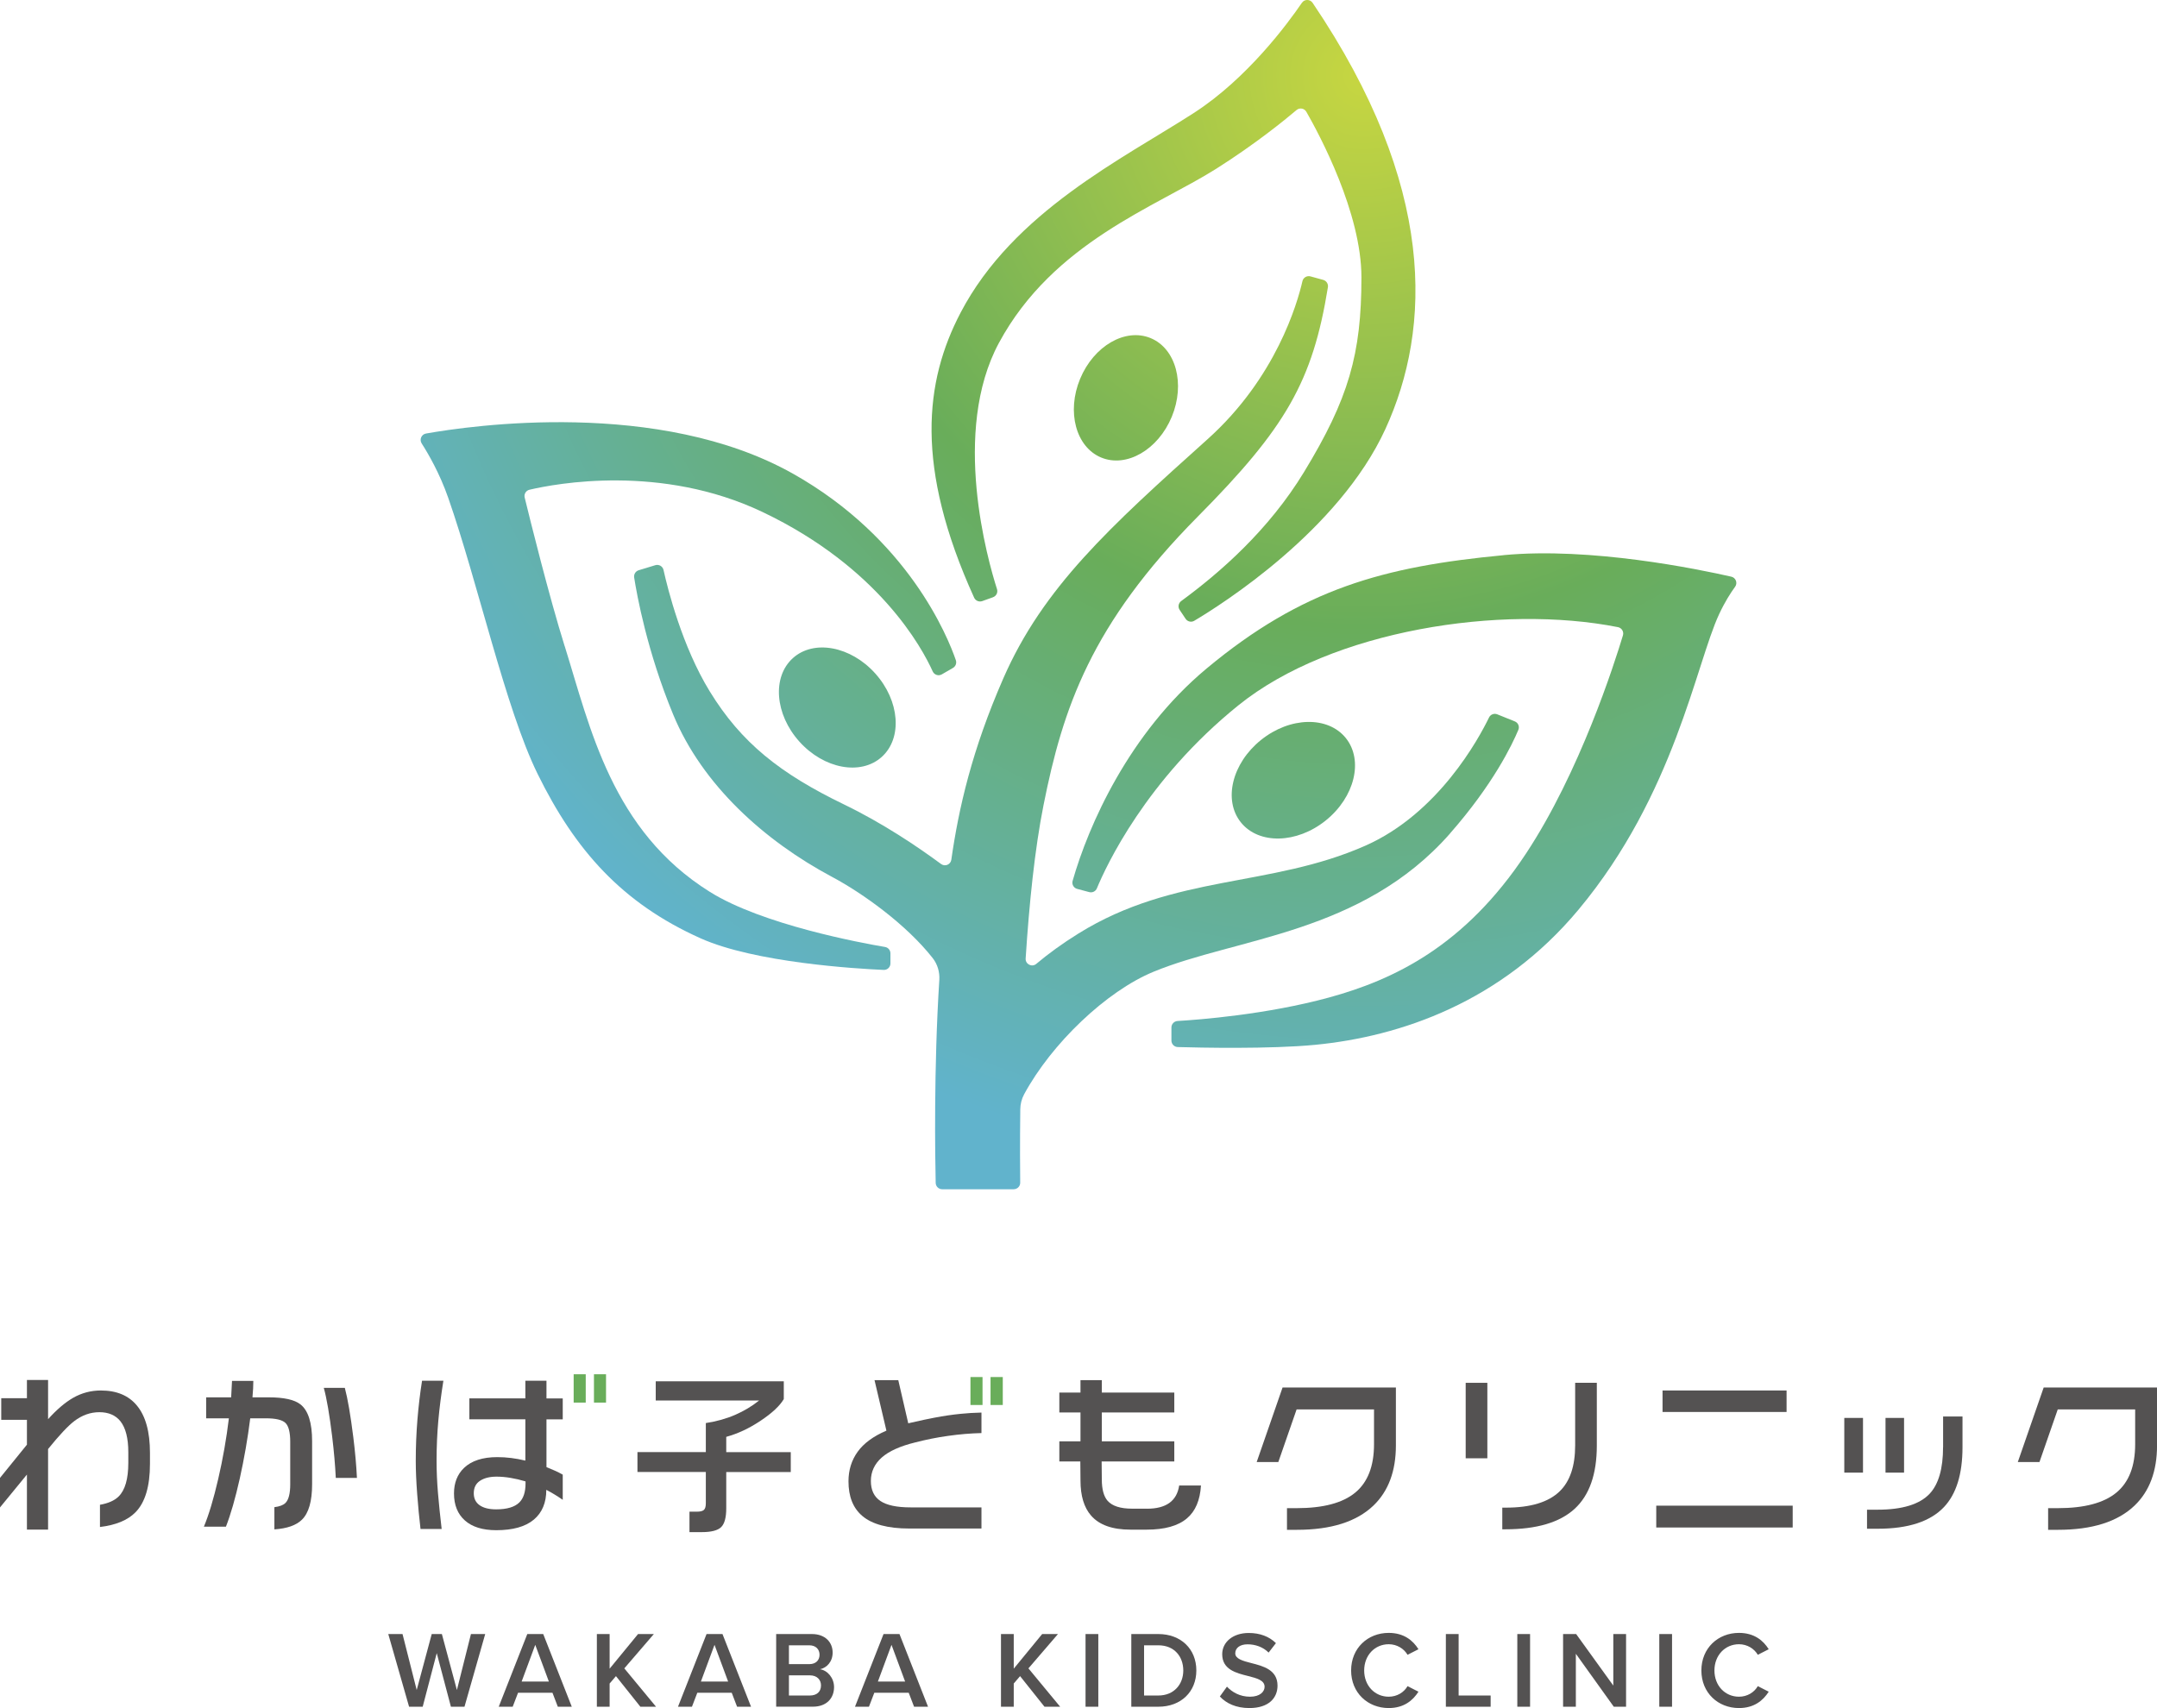
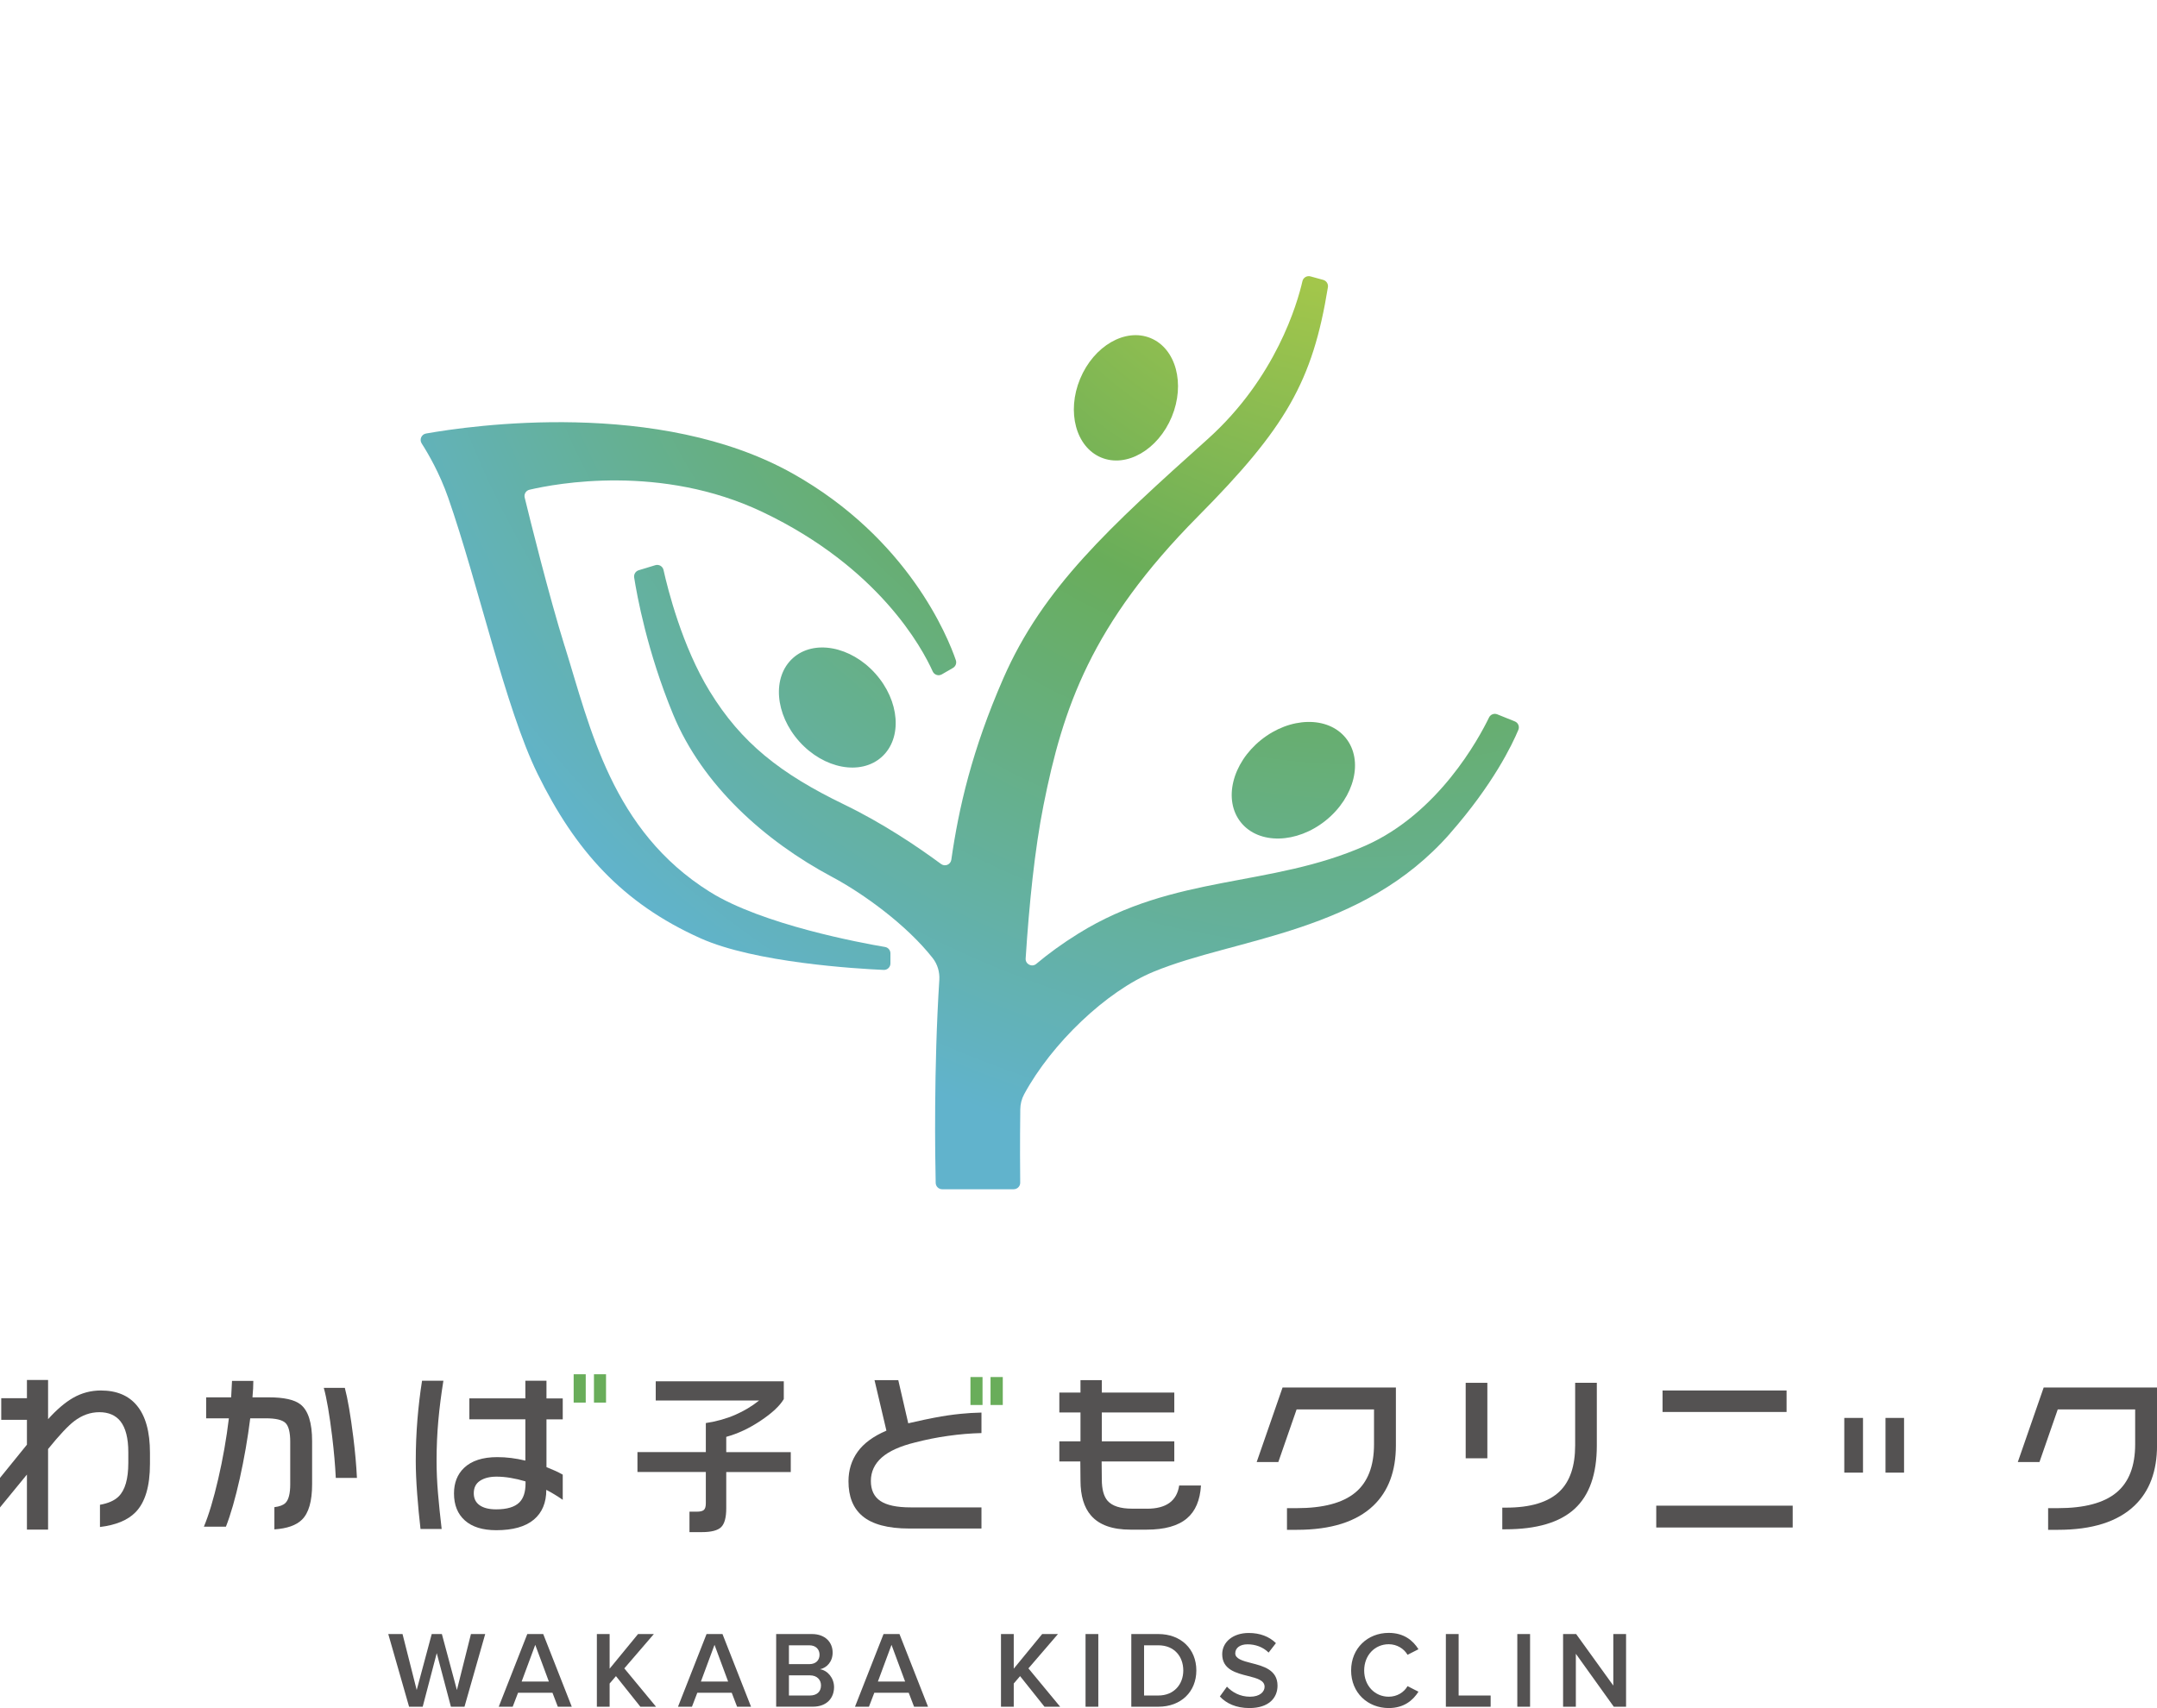
<svg xmlns="http://www.w3.org/2000/svg" xmlns:xlink="http://www.w3.org/1999/xlink" id="_レイヤー_1" data-name="レイヤー 1" viewBox="0 0 503.81 399.03">
  <defs>
    <style>      .cls-1 {        fill: url(#_名称未設定グラデーション_45-6);      }      .cls-1, .cls-2, .cls-3, .cls-4, .cls-5, .cls-6, .cls-7, .cls-8, .cls-9 {        stroke-width: 0px;      }      .cls-2 {        fill: url(#_名称未設定グラデーション_45-7);      }      .cls-3 {        fill: url(#_名称未設定グラデーション_45-4);      }      .cls-4 {        fill: url(#_名称未設定グラデーション_45-5);      }      .cls-5 {        fill: url(#_名称未設定グラデーション_45-2);      }      .cls-6 {        fill: url(#_名称未設定グラデーション_45-3);      }      .cls-7 {        fill: url(#_名称未設定グラデーション_45);      }      .cls-8 {        fill: #545252;      }      .cls-9 {        fill: #69ad5a;      }    </style>
    <radialGradient id="_名称未設定グラデーション_45" data-name="名称未設定グラデーション 45" cx="318.56" cy="17.67" fx="318.56" fy="17.67" r="257.54" gradientUnits="userSpaceOnUse">
      <stop offset="0" stop-color="#c7d641" />
      <stop offset=".5" stop-color="#69ad5a" />
      <stop offset="1" stop-color="#61b3cc" />
    </radialGradient>
    <radialGradient id="_名称未設定グラデーション_45-2" data-name="名称未設定グラデーション 45" cx="318.56" cy="17.68" fx="318.56" fy="17.68" r="257.54" xlink:href="#_名称未設定グラデーション_45" />
    <radialGradient id="_名称未設定グラデーション_45-3" data-name="名称未設定グラデーション 45" cx="318.56" cy="17.67" fx="318.56" fy="17.67" r="257.55" xlink:href="#_名称未設定グラデーション_45" />
    <radialGradient id="_名称未設定グラデーション_45-4" data-name="名称未設定グラデーション 45" cx="318.56" cy="17.67" fx="318.56" fy="17.67" r="257.54" xlink:href="#_名称未設定グラデーション_45" />
    <radialGradient id="_名称未設定グラデーション_45-5" data-name="名称未設定グラデーション 45" cx="318.56" cy="17.67" fx="318.56" fy="17.67" r="257.55" xlink:href="#_名称未設定グラデーション_45" />
    <radialGradient id="_名称未設定グラデーション_45-6" data-name="名称未設定グラデーション 45" cx="318.56" cy="17.67" fx="318.56" fy="17.67" r="257.55" xlink:href="#_名称未設定グラデーション_45" />
    <radialGradient id="_名称未設定グラデーション_45-7" data-name="名称未設定グラデーション 45" cx="318.56" cy="17.67" fx="318.56" fy="17.67" r="257.54" xlink:href="#_名称未設定グラデーション_45" />
  </defs>
  <g>
    <path class="cls-7" d="m338.66,194.73c10.11-11.5,14.55-20.79,15.98-24.22.33-.78-.05-1.67-.83-1.98l-4.09-1.65c-.74-.3-1.58.02-1.93.74-2.36,4.88-11.81,22.4-28.89,29.95-22.23,9.83-44.58,6.59-67,20.51-3.85,2.39-7.11,4.79-9.86,7.1-1.02.86-2.57.06-2.48-1.26.82-12.68,2.11-25.48,4.17-35.8,4.52-22.73,11.12-42.29,36.07-67.47,20.54-20.73,26.79-31.53,30.36-53.56.12-.76-.35-1.49-1.09-1.7l-2.98-.82c-.83-.23-1.69.28-1.88,1.12-1.2,5.21-6.19,22.58-22.14,36.9-22.88,20.54-38.43,34.64-47.72,55.88-7.33,16.76-10.42,30.3-12.15,42.38-.16,1.13-1.47,1.68-2.39,1-5.55-4.1-13.65-9.55-22.64-13.9-14.97-7.24-24.03-14.42-31.4-26.44-6.44-10.5-9.78-23.81-10.79-28.35-.19-.86-1.07-1.38-1.92-1.12l-3.88,1.18c-.72.22-1.17.94-1.06,1.68.64,4.09,3.01,17.26,9.12,32.04,6.8,16.46,21.34,29.51,37.09,37.91,7.26,3.87,17.4,11.19,23.51,18.96,1.13,1.44,1.67,3.26,1.56,5.09-1.32,20.61-.98,41.76-.85,47.45.02.82.69,1.48,1.52,1.48h16.7c.84,0,1.53-.69,1.52-1.53-.03-2.74-.08-8.98.02-17.16.01-1.22.32-2.42.9-3.5,6.42-11.86,19.17-24.06,30.22-28.62,19.38-8,48.6-8.8,69.25-32.29Z" />
    <path class="cls-5" d="m309.65,191.68c6.77-5.44,8.87-14.06,4.69-19.26-4.18-5.19-13.05-4.99-19.81.45-6.77,5.44-8.87,14.06-4.69,19.26,4.18,5.19,13.05,4.99,19.81-.45Z" />
    <path class="cls-6" d="m185.2,153.74c-4.89,4.4-4.22,13.13,1.51,19.51,5.73,6.38,14.34,7.98,19.23,3.59,4.89-4.4,4.22-13.13-1.51-19.51-5.73-6.38-14.34-7.98-19.23-3.59Z" />
    <path class="cls-3" d="m252.28,88.51c-3.19,7.7-.98,15.93,4.93,18.38s13.29-1.82,16.48-9.52c3.19-7.7.98-15.93-4.93-18.38s-13.29,1.82-16.48,9.52Z" />
-     <path class="cls-4" d="m351.19,129.7c-28.03,2.66-46.99,7.83-69.37,26.48-18.16,15.13-27.61,36.71-31.29,49.61-.23.81.25,1.66,1.07,1.87l2.81.75c.74.2,1.5-.18,1.79-.88,2.12-5.13,11.46-25.35,33.08-42.78,21.8-17.57,61.42-23.63,88.62-18.24.88.17,1.43,1.06,1.17,1.92-1.97,6.53-10.08,31.98-22.66,51-14.32,21.67-30.95,29.46-45.87,33.57-14.71,4.04-30.71,5.24-35.5,5.52-.8.05-1.43.71-1.43,1.51v3.06c0,.82.65,1.49,1.47,1.52,4.99.14,21.55.51,32.19-.53,19.77-1.94,43.37-9.9,61.44-31.59,22.38-26.85,27.44-57.46,32.82-69,1.37-2.94,2.74-5.05,3.73-6.4.65-.88.18-2.13-.88-2.37-7.73-1.76-32.88-6.96-53.2-5.03Z" />
-     <path class="cls-1" d="m231.94,139.52c.77-.28,1.18-1.11.93-1.89-2.16-6.76-10.73-36.8.46-57.54,12.68-23.5,36.72-31.8,50.72-40.65,9.18-5.81,16-11.37,18.78-13.73.72-.61,1.82-.42,2.29.4,3.1,5.41,12.87,23.63,12.87,38.7,0,17.9-2.98,28.34-13.43,45.5-8.24,13.53-19.53,23.4-28.67,30.11-.65.48-.81,1.39-.36,2.06l1.39,2.08c.45.67,1.34.88,2.03.46,6.18-3.67,33.73-21.01,44.63-44.78,10.84-23.65,11.91-56.84-16.99-99.57-.6-.89-1.91-.9-2.51-.01-3.26,4.78-12.74,17.67-25.25,25.74-16.54,10.67-42.12,23.07-54.45,46.62-8.42,16.08-10.75,36,3.15,66.61.33.72,1.15,1.06,1.89.8l2.51-.9Z" />
    <path class="cls-2" d="m131.89,150.96c-3.68-11.77-8.08-29.55-9.34-34.72-.2-.82.3-1.64,1.12-1.83,6.18-1.45,30.76-6.08,54.47,5.22,27.13,12.94,37.24,31.73,39.71,37.22.37.82,1.36,1.14,2.14.69l2.59-1.5c.63-.36.91-1.12.68-1.8-1.87-5.45-11.11-28.41-38.03-43.57-31.31-17.62-75.3-11.24-85.73-9.39-1.06.19-1.59,1.4-1.01,2.31,1.54,2.41,4.19,6.96,6.19,12.67,7,20.04,13.38,49.24,20.88,64.52,8.81,17.93,19.77,30.21,38.04,38.41,12.72,5.71,36.48,7.12,42.8,7.4.86.04,1.58-.65,1.58-1.51v-2.36c0-.74-.53-1.37-1.26-1.49-5.62-.95-28.64-5.21-40.88-12.85-22.94-14.32-27.98-38.36-33.94-57.43Z" />
  </g>
  <g>
    <g>
      <path class="cls-8" d="m105.32,398.72l-3.31-12.52-3.28,12.52h-3.18l-4.86-16.98h3.33l3.31,13.08,3.51-13.08h2.37l3.51,13.08,3.28-13.08h3.33l-4.84,16.98h-3.18Z" />
      <path class="cls-8" d="m130.29,398.72l-1.25-3.26h-8.04l-1.25,3.26h-3.26l6.67-16.98h3.72l6.67,16.98h-3.26Zm-5.27-14.46l-3.18,8.58h6.36l-3.18-8.58Z" />
      <path class="cls-8" d="m149.57,398.72l-5.7-7.15-1.48,1.73v5.42h-2.98v-16.98h2.98v8.09l6.64-8.09h3.69l-6.9,8.02,7.41,8.96h-3.67Z" />
      <path class="cls-8" d="m172.16,398.72l-1.25-3.26h-8.04l-1.25,3.26h-3.26l6.67-16.98h3.72l6.67,16.98h-3.26Zm-5.27-14.46l-3.18,8.58h6.36l-3.18-8.58Z" />
      <path class="cls-8" d="m181.29,398.72v-16.98h8.35c3.11,0,4.84,1.93,4.84,4.33,0,2.14-1.37,3.56-2.95,3.89,1.81.28,3.28,2.09,3.28,4.17,0,2.62-1.76,4.58-4.94,4.58h-8.58Zm2.98-9.95h4.76c1.53,0,2.39-.92,2.39-2.19s-.87-2.21-2.39-2.21h-4.76v4.4Zm0,7.33h4.89c1.63,0,2.6-.89,2.6-2.37,0-1.27-.89-2.34-2.6-2.34h-4.89v4.71Z" />
      <path class="cls-8" d="m213.5,398.72l-1.25-3.26h-8.04l-1.25,3.26h-3.26l6.67-16.98h3.72l6.67,16.98h-3.26Zm-5.27-14.46l-3.18,8.58h6.36l-3.18-8.58Z" />
      <path class="cls-8" d="m243.96,398.72l-5.7-7.15-1.48,1.73v5.42h-2.98v-16.98h2.98v8.09l6.64-8.09h3.69l-6.9,8.02,7.41,8.96h-3.67Z" />
      <path class="cls-8" d="m253.55,398.72v-16.98h2.98v16.98h-2.98Z" />
      <path class="cls-8" d="m264.24,398.72v-16.98h6.31c5.29,0,8.88,3.51,8.88,8.5s-3.59,8.48-8.88,8.48h-6.31Zm2.98-2.62h3.33c3.69,0,5.83-2.65,5.83-5.85s-2.04-5.88-5.83-5.88h-3.33v11.73Z" />
      <path class="cls-8" d="m286.59,394.04c1.17,1.25,3,2.34,5.37,2.34s3.41-1.2,3.41-2.32c0-1.53-1.81-1.99-3.87-2.52-2.77-.69-6.03-1.5-6.03-5.09,0-2.8,2.47-4.96,6.19-4.96,2.65,0,4.79.84,6.36,2.37l-1.71,2.21c-1.32-1.32-3.13-1.93-4.91-1.93s-2.88.84-2.88,2.11,1.73,1.76,3.74,2.27c2.8.71,6.13,1.58,6.13,5.27,0,2.83-1.99,5.24-6.57,5.24-3.13,0-5.4-1.09-6.9-2.7l1.65-2.29Z" />
      <path class="cls-8" d="m315.58,390.25c0-5.22,3.89-8.78,8.78-8.78,3.56,0,5.68,1.78,6.95,3.82l-2.55,1.3c-.81-1.4-2.44-2.47-4.4-2.47-3.23,0-5.73,2.57-5.73,6.13s2.49,6.13,5.73,6.13c1.96,0,3.59-1.04,4.4-2.47l2.55,1.3c-1.3,2.04-3.39,3.82-6.95,3.82-4.89,0-8.78-3.56-8.78-8.78Z" />
      <path class="cls-8" d="m337.71,398.72v-16.98h2.98v14.36h7.48v2.62h-10.46Z" />
      <path class="cls-8" d="m354.4,398.72v-16.98h2.98v16.98h-2.98Z" />
      <path class="cls-8" d="m376.93,398.72l-8.86-12.37v12.37h-2.98v-16.98h3.05l8.68,12.04v-12.04h2.98v16.98h-2.88Z" />
-       <path class="cls-8" d="m387.56,398.72v-16.98h2.98v16.98h-2.98Z" />
-       <path class="cls-8" d="m397.39,390.25c0-5.22,3.89-8.78,8.78-8.78,3.56,0,5.68,1.78,6.95,3.82l-2.55,1.3c-.81-1.4-2.44-2.47-4.4-2.47-3.23,0-5.73,2.57-5.73,6.13s2.49,6.13,5.73,6.13c1.96,0,3.59-1.04,4.4-2.47l2.55,1.3c-1.3,2.04-3.39,3.82-6.95,3.82-4.89,0-8.78-3.56-8.78-8.78Z" />
    </g>
    <g>
      <path class="cls-8" d="m70.2,328.11c-1.39-1.12-3.88-1.67-7.47-1.67h-3.76c.14-1.5.2-2.78.2-3.84h-4.98l-.2,3.84h-5.84v4.9h5.31c-.57,4.74-1.4,9.46-2.49,14.17-1.09,4.71-2.21,8.43-3.35,11.15h5.15c1.12-2.86,2.19-6.6,3.23-11.23,1.03-4.63,1.85-9.32,2.45-14.09h3.63c2.31,0,3.84.36,4.59,1.08.75.72,1.12,2.2,1.12,4.43v9.88c0,2.18-.37,3.63-1.1,4.37-.52.52-1.39.85-2.6,1v5.19c2.95-.2,5.1-.95,6.44-2.27,1.58-1.55,2.37-4.31,2.37-8.29v-10.05c0-4.27-.9-7.13-2.69-8.57Z" />
      <rect class="cls-9" x="226.67" y="321.7" width="2.82" height="6.53" />
      <path class="cls-8" d="m23.56,324.84c-2.31,0-4.48.57-6.49,1.72-1.85,1.06-3.8,2.72-5.84,4.98v-9.15h-4.94v4.25H.29v5.06h6v5.8l-6.29,7.76v6.9l6.29-7.68v12.86h4.94v-18.82c2.59-3.21,4.63-5.39,6.12-6.53,1.82-1.39,3.78-2.08,5.88-2.08s3.78.71,4.9,2.12c1.22,1.55,1.84,3.96,1.84,7.23v2.49c0,3.76-.76,6.38-2.27,7.86-.96.95-2.42,1.59-4.35,1.93v5.19c3.7-.44,6.47-1.58,8.29-3.43,2.26-2.29,3.39-6.07,3.39-11.35v-2.53c0-4.93-1.02-8.62-3.06-11.07-1.93-2.34-4.74-3.51-8.41-3.51Z" />
      <path class="cls-8" d="m80.53,324.23h-4.9c.68,2.45,1.33,6.25,1.96,11.41.42,3.5.7,6.7.84,9.62h4.94c-.14-2.9-.42-6.07-.85-9.52-.64-5.12-1.3-8.96-1.98-11.52Z" />
      <path class="cls-8" d="m103.56,322.56h-4.98c-.46,2.89-.82,5.91-1.08,9.07-.26,3.16-.39,6.38-.39,9.68,0,2.23.11,4.8.33,7.7s.48,5.63.78,8.19h4.94c-.35-2.97-.64-5.76-.86-8.37-.22-2.61-.33-5.15-.33-7.59,0-3.24.14-6.36.41-9.37.27-3.01.67-6.1,1.18-9.29Z" />
      <rect class="cls-9" x="231.36" y="321.7" width="2.86" height="6.53" />
      <rect class="cls-8" x="440.4" y="331.25" width="4.33" height="12.78" />
      <rect class="cls-8" x="342.34" y="323.05" width="5.06" height="17.63" />
      <rect class="cls-8" x="430.77" y="331.25" width="4.37" height="12.78" />
      <rect class="cls-8" x="388.32" y="324.84" width="28.97" height="5.02" />
      <rect class="cls-8" x="386.85" y="351.75" width="31.87" height="5.1" />
      <path class="cls-8" d="m127.65,322.56h-4.94v4.12h-13.08v4.9h13.08v9.64c-1.14-.27-2.25-.48-3.33-.61-1.08-.14-2.16-.2-3.25-.2-3.4,0-5.99.84-7.76,2.53-1.55,1.5-2.33,3.48-2.33,5.96,0,2.69.85,4.8,2.55,6.31,1.7,1.51,4.14,2.27,7.33,2.27,3.87,0,6.78-.82,8.74-2.45s2.94-3.96,2.94-6.98c1.31.68,2.59,1.46,3.84,2.33v-5.88c-.57-.33-1.18-.63-1.82-.92s-1.3-.56-1.98-.84v-11.15h3.8v-4.9h-3.8v-4.12Zm-4.9,24.01c0,1.99-.48,3.46-1.43,4.41-1.09,1.09-2.9,1.63-5.43,1.63-1.66,0-2.95-.32-3.86-.96-.91-.64-1.37-1.57-1.37-2.8,0-1.31.49-2.28,1.47-2.92.98-.64,2.26-.96,3.84-.96,1.06,0,2.16.1,3.29.29,1.13.19,2.29.46,3.49.82v.49Z" />
      <path class="cls-8" d="m267.9,352.45h-3.48c-2.72,0-4.63-.61-5.72-1.84-.9-1.03-1.35-2.71-1.35-5.02l-.04-4.17h16.97v-4.7h-16.93v-6.74h16.93v-4.65h-16.93v-2.9h-4.98v2.9h-4.94v4.65h4.94v6.74h-4.94v4.7h4.9l.04,4.45c0,3.57.82,6.29,2.45,8.17,1.91,2.21,4.98,3.31,9.23,3.31h3.77c4.22,0,7.36-.88,9.43-2.65,1.97-1.67,3.05-4.23,3.26-7.66h-5.09c-.54,3.61-3.04,5.42-7.52,5.42Z" />
      <path class="cls-8" d="m293.52,341.55h5.06l4.27-12.29h18.08v8.13c0,5.12-1.46,8.89-4.39,11.31-2.93,2.42-7.48,3.63-13.66,3.63h-2.28v5.06h2.32c7.98,0,13.94-1.89,17.89-5.68,3.48-3.35,5.23-8.03,5.23-14.05v-13.52h-26.47l-6.04,17.4Z" />
      <path class="cls-8" d="m477.34,324.15l-6.04,17.4h5.06l4.27-12.29h18.08v8.13c0,5.12-1.46,8.89-4.39,11.31-2.93,2.42-7.48,3.63-13.66,3.63h-2.28v5.06h2.32c7.98,0,13.94-1.89,17.89-5.68,3.48-3.35,5.23-8.03,5.23-14.05v-13.52h-26.47Z" />
-       <path class="cls-8" d="m453.84,338.07c0,5.04-1.05,8.67-3.14,10.9-2.34,2.48-6.4,3.72-12.17,3.72h-2.45v4.45h2.49c7.13,0,12.29-1.69,15.48-5.06,2.88-3.05,4.33-7.7,4.33-13.97v-7.19h-4.53v7.15Z" />
      <path class="cls-8" d="m367.91,337.67c0,4.82-1.21,8.4-3.63,10.74-2.61,2.53-6.79,3.8-12.54,3.8h-.85v5.06h.72c7.29,0,12.68-1.59,16.15-4.76,3.47-3.17,5.21-8.11,5.21-14.8v-14.66h-5.06v14.62Z" />
      <rect class="cls-9" x="133.99" y="321.05" width="2.82" height="6.62" />
      <rect class="cls-9" x="138.73" y="321.05" width="2.82" height="6.62" />
      <path class="cls-8" d="m218.38,331.17c-1.47.27-3.32.67-5.55,1.18l-.69.16-2.33-10.09h-5.55l2.78,11.8c-3.05,1.31-5.29,2.95-6.72,4.94-1.43,1.99-2.14,4.29-2.14,6.9,0,3.57,1.07,6.26,3.23,8.09,2.31,1.96,5.98,2.94,10.98,2.94h16.85v-4.94h-16.56c-3.21,0-5.56-.5-7.04-1.49-1.48-.99-2.23-2.55-2.23-4.68s.84-3.97,2.53-5.47c1.69-1.5,4.31-2.68,7.88-3.55,2.53-.65,5.06-1.16,7.6-1.51,2.67-.38,5.28-.6,7.82-.66v-4.79c-1.67.04-3.28.13-4.82.29-2.03.2-4.04.5-6.02.88Z" />
      <path class="cls-8" d="m169.64,335.67c2.69-.74,5.38-1.99,8.04-3.78,2.67-1.78,4.46-3.46,5.39-5.04v-4.16h-29.91v4.49h24.15c-1.66,1.33-3.53,2.45-5.59,3.35-2.07.9-4.36,1.54-6.86,1.92v6.78h-15.97v4.65h15.97v7.31c0,.76-.15,1.28-.45,1.55-.3.27-.83.41-1.59.41h-1.78v4.78h2.88c2.21,0,3.71-.39,4.51-1.16.8-.78,1.2-2.24,1.2-4.39v-8.49h15.07v-4.65h-15.07v-3.55Z" />
    </g>
  </g>
</svg>